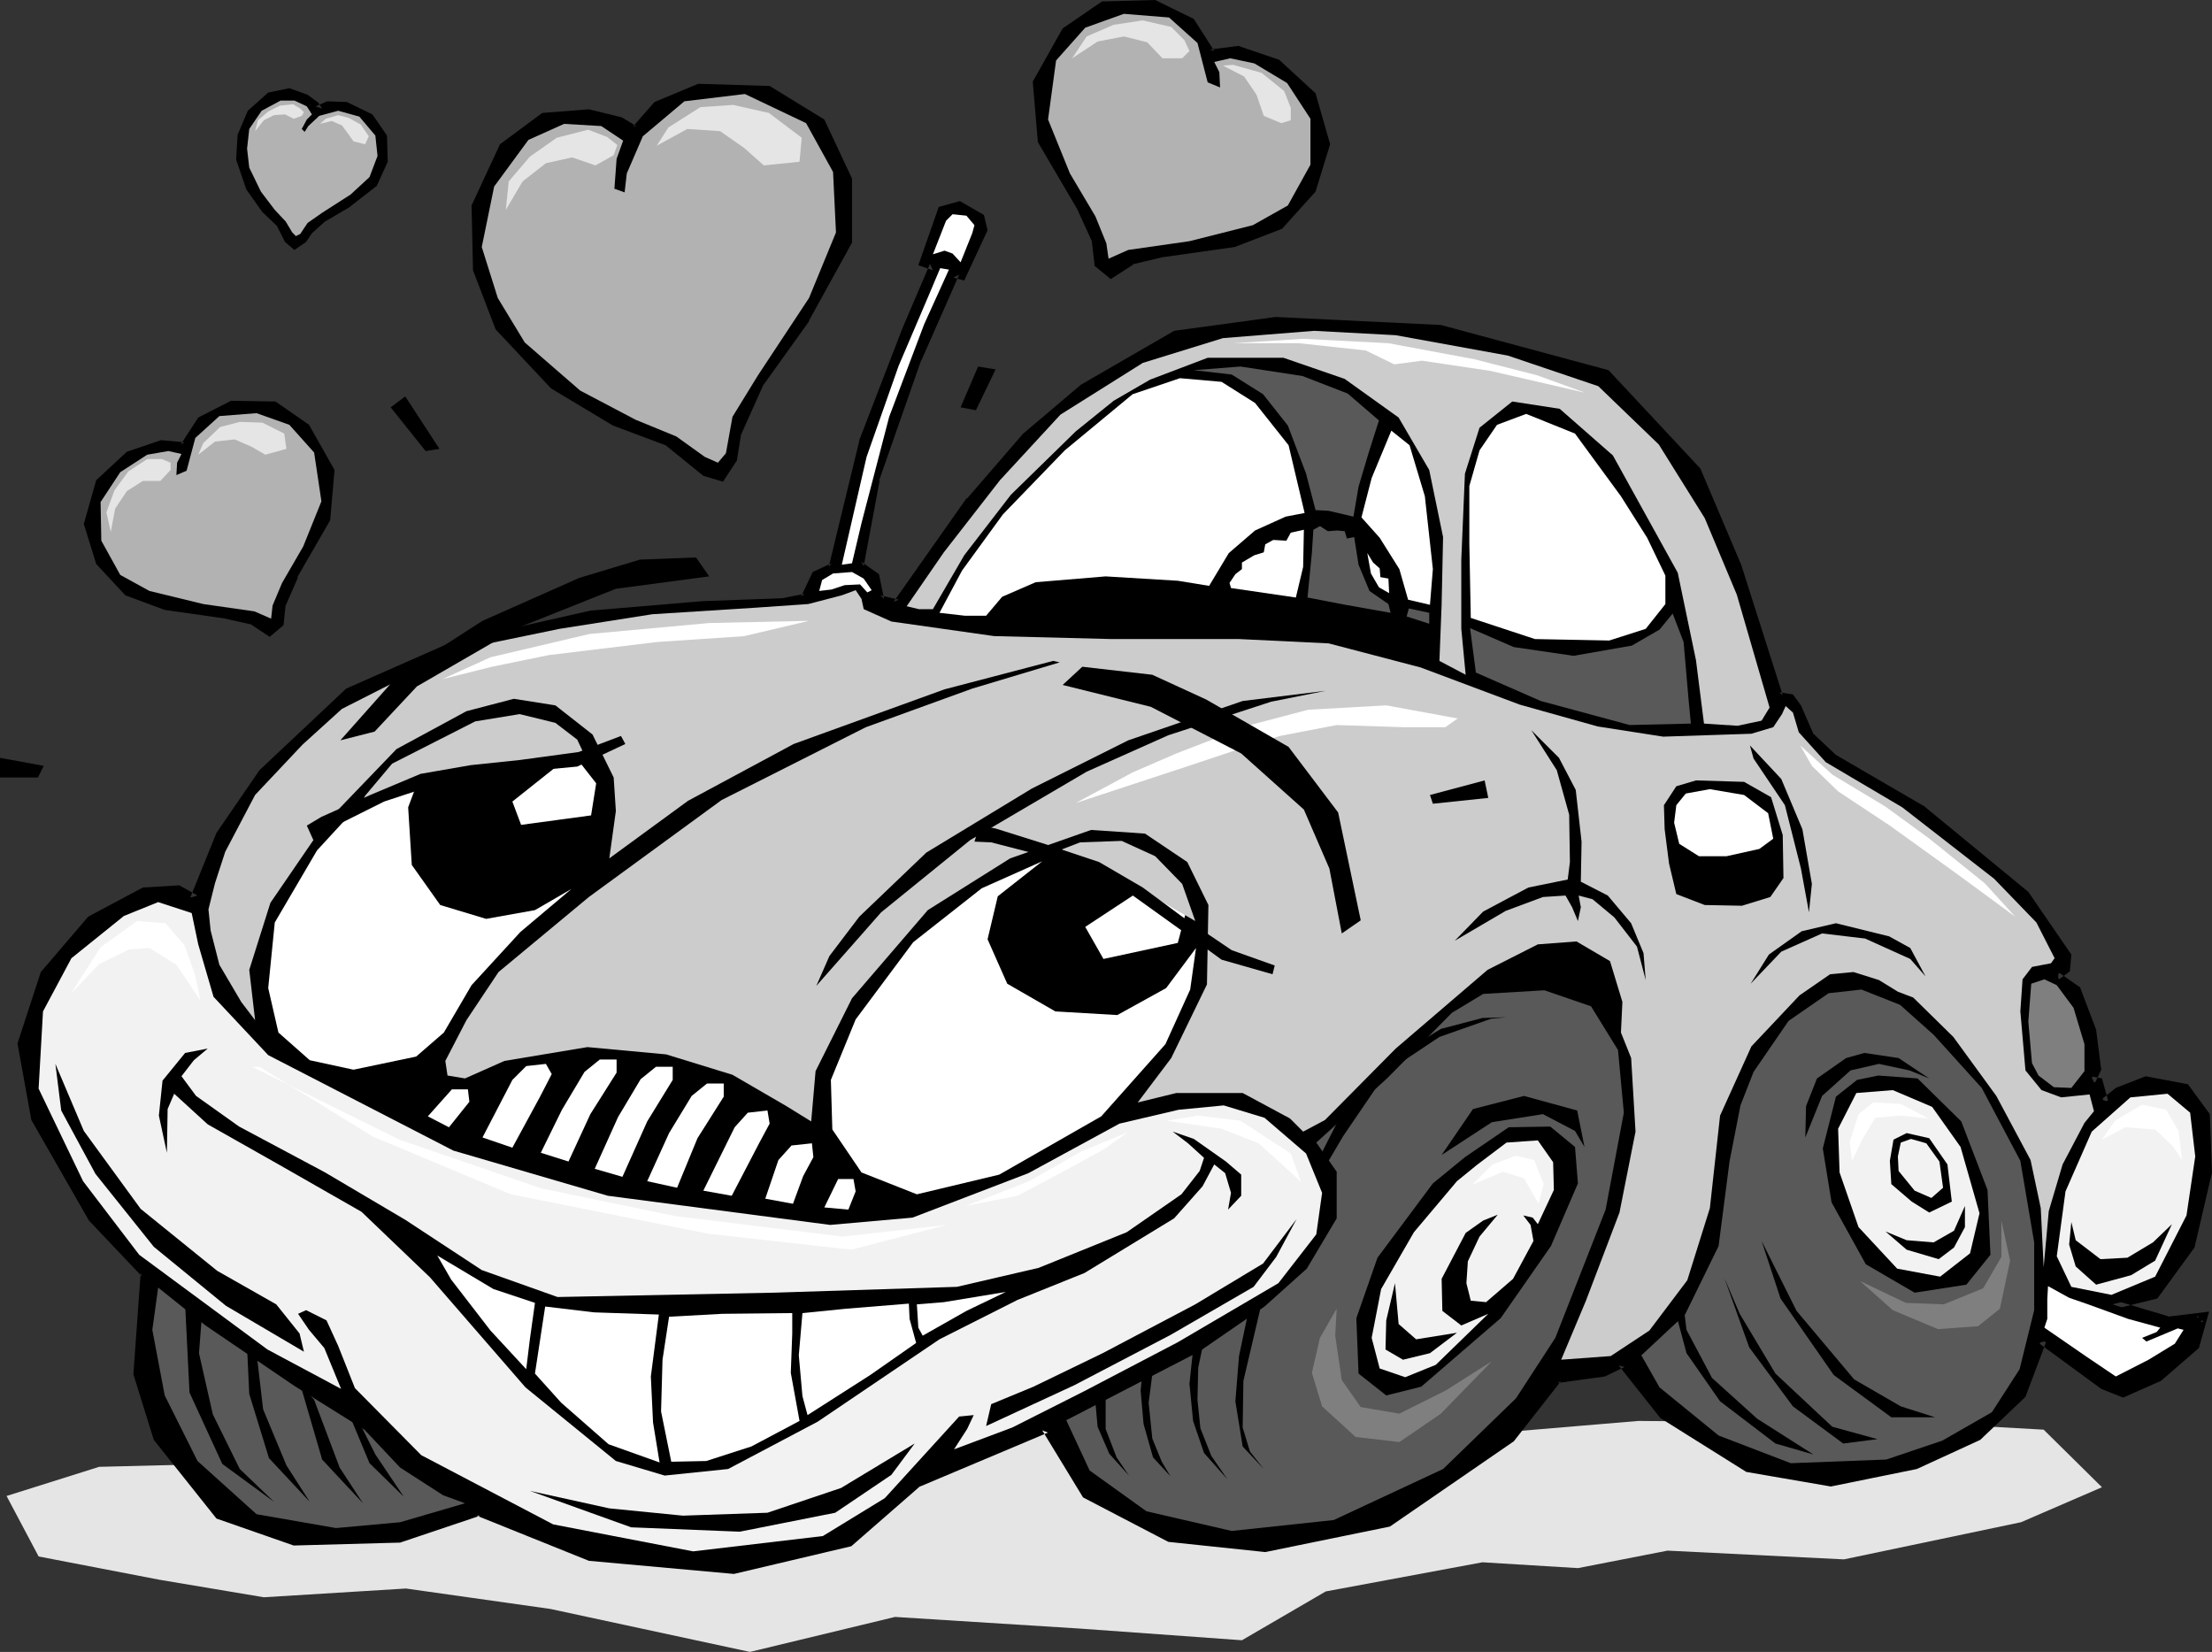
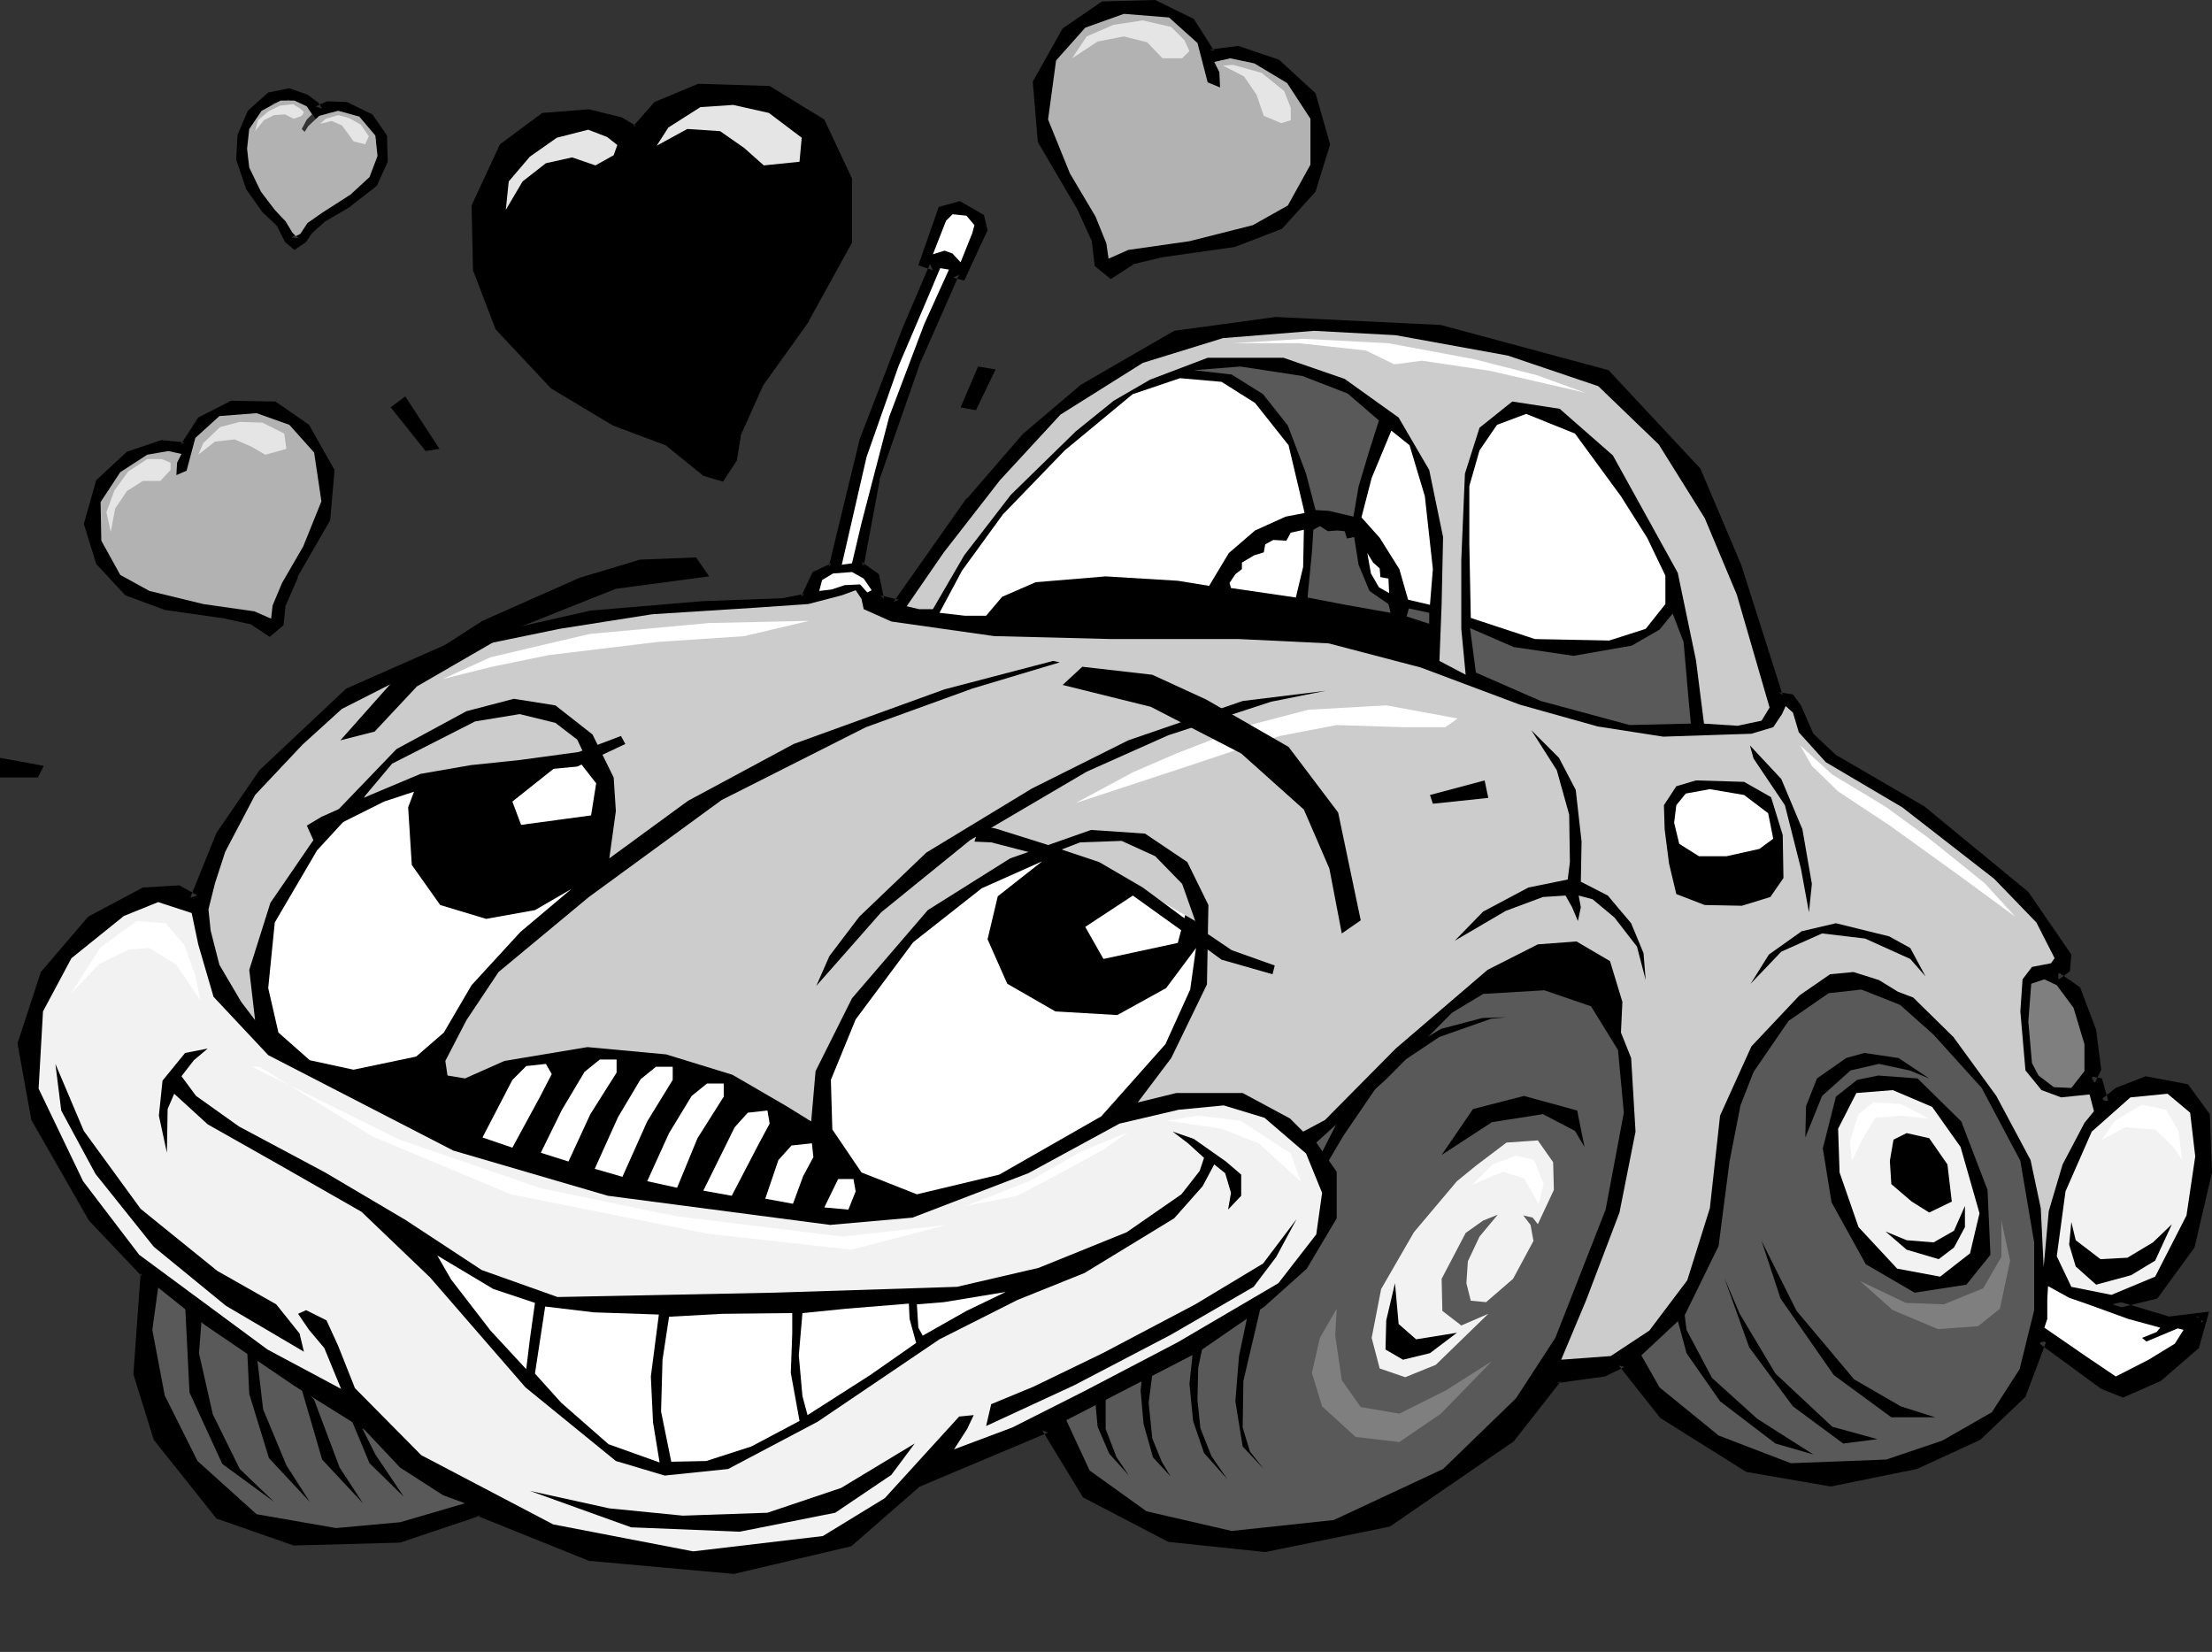
<svg xmlns="http://www.w3.org/2000/svg" xmlns:ns1="http://sodipodi.sourceforge.net/DTD/sodipodi-0.dtd" xmlns:ns2="http://www.inkscape.org/namespaces/inkscape" version="1.0" width="129.766mm" height="96.905mm" id="svg118" ns1:docname="Cartoon 036.wmf">
  <rect width="100%" height="100%" fill="#333333" stroke="none" />
  <ns1:namedview id="namedview118" pagecolor="#ffffff" bordercolor="#000000" borderopacity="0.25" ns2:showpageshadow="2" ns2:pageopacity="0.0" ns2:pagecheckerboard="0" ns2:deskcolor="#d1d1d1" ns2:document-units="mm" />
  <defs id="defs1">
    <pattern id="WMFhbasepattern" patternUnits="userSpaceOnUse" width="6" height="6" x="0" y="0" />
  </defs>
-   <path style="fill:#e5e5e5;fill-opacity:1;fill-rule:evenodd;stroke:none" d="m 21.978,325.218 -20.523,6.462 7.11,13.409 26.826,5.17 23.109,3.877 31.512,-1.939 31.997,4.524 44.278,9.532 32.158,-7.755 41.046,2.585 35.875,2.585 18.584,-10.824 34.744,-6.462 21.17,1.292 19.877,-3.877 39.107,1.939 39.269,-8.24 17.938,-7.755 -12.928,-12.763 -23.109,-1.292 -66.741,-0.646 -30.704,2.585 -101.323,-1.454 -183.577,8.401 z" id="path1" />
  <path style="fill:#000000;fill-opacity:1;fill-rule:evenodd;stroke:none" d="m 468.316,289.191 9.373,-2.262 7.918,-10.824 3.717,-16.317 -0.323,-12.44 -4.525,-5.978 -8.565,-1.616 -6.302,2.423 -3.07,2.423 -1.454,-4.524 -1.616,-0.323 1.293,-2.747 -0.97,-8.401 -3.555,-9.047 -4.525,-3.07 2.101,-1.777 0.323,-2.747 -9.211,-13.409 -22.624,-18.741 -19.715,-11.471 -5.494,-5.17 -2.747,-6.301 -1.454,-1.939 -2.586,-0.485 -9.211,-28.919 -9.05,-21.164 -19.877,-21.326 -36.845,-10.017 -36.36,-1.616 -22.301,3.07 -20.362,11.794 -12.766,10.663 -12.282,14.217 -16.322,22.941 -4.04,-0.969 -0.97,-5.17 -3.555,-2.585 3.555,-19.226 9.373,-26.657 8.403,-19.064 1.454,0.485 4.686,-9.855 -0.485,-2.747 -4.686,-2.585 -3.555,1.131 -4.04,11.309 2.101,0.808 -6.141,14.217 -9.373,24.719 -6.787,28.111 -3.878,1.616 -2.424,5.17 -5.01,0.969 -17.776,0.646 -24.725,2.1 -30.542,6.947 -23.109,10.178 -19.069,17.771 -9.373,13.733 -5.656,14.379 -3.878,-2.1 -7.434,0.323 -11.797,6.301 -10.181,11.955 -5.01,15.51 3.07,16.479 12.443,21.972 11.797,12.278 -1.616,22.295 4.363,14.217 13.574,16.964 16.645,5.816 23.109,-0.646 17.776,-5.816 24.563,10.017 31.997,2.747 25.533,-5.978 14.867,-13.086 28.765,-12.117 9.05,14.54 18.422,9.694 21.008,2.1 27.472,-5.493 26.987,-18.741 10.342,-13.248 10.504,-1.292 4.04,-2.1 9.05,11.471 18.746,11.794 18.422,3.07 18.584,-3.877 13.898,-6.139 9.696,-9.37 4.525,-12.117 13.898,10.017 4.202,1.777 7.918,-3.554 7.918,-6.947 1.778,-6.301 -7.595,1.131 z" id="path2" />
  <path style="fill:#000000;fill-opacity:1;fill-rule:evenodd;stroke:none" d="m 468.639,288.221 -0.162,2.1 9.858,-2.423 8.242,-11.309 3.878,-16.641 -0.485,-12.925 -4.848,-6.624 -9.373,-1.777 -6.626,2.585 -3.232,2.585 1.616,0.485 -1.454,-5.17 -2.424,-0.485 0.808,1.616 1.454,-3.07 -1.131,-8.886 -3.555,-9.37 -4.848,-3.393 v 1.777 l 2.586,-1.939 0.323,-3.716 -9.534,-13.894 -22.786,-18.741 -0.162,-0.162 -19.715,-11.471 0.162,0.162 -5.494,-5.17 0.323,0.323 -2.747,-6.301 -1.778,-2.423 -3.07,-0.485 0.808,0.646 -9.211,-28.919 v 0 L 377.012,103.882 356.651,82.072 319.483,72.055 l -36.683,-1.777 -22.462,3.07 -20.685,11.955 -12.766,10.824 -0.162,0.162 -12.282,14.217 h -0.162 l -16.16,22.941 1.131,-0.485 -4.04,-0.969 0.808,0.808 -1.131,-5.493 -3.878,-2.747 0.485,0.969 3.555,-19.064 -0.162,0.162 9.373,-26.819 v 0.162 l 8.403,-19.064 -1.293,0.646 2.424,0.646 5.171,-11.148 -0.808,-3.393 -5.333,-3.07 -4.686,1.292 -4.525,12.925 3.232,1.131 -0.646,-1.454 -6.141,14.379 v 0 l -9.534,24.719 v 0.162 l -6.787,27.95 0.646,-0.808 -4.202,1.939 -2.586,5.493 0.808,-0.646 -5.01,0.969 h 0.162 l -17.776,0.646 v 0 l -24.886,2.1 v 0 l -30.704,6.947 -23.432,10.34 -19.23,18.095 -9.534,13.894 -5.818,14.379 1.616,-0.485 -4.04,-2.262 -8.08,0.485 -12.12,6.462 -10.504,12.278 -5.171,15.833 3.07,16.964 12.766,22.295 11.797,12.44 -0.323,-0.808 -1.616,22.457 4.525,14.54 13.898,17.448 17.13,5.978 23.594,-0.646 17.776,-5.978 h -0.808 l 24.886,10.017 32.158,2.908 26.018,-6.139 15.19,-13.248 -0.323,0.162 28.765,-12.117 -1.293,-0.485 9.05,14.863 18.907,9.855 21.493,2.262 27.634,-5.655 27.472,-18.902 10.504,-13.409 -0.808,0.485 10.504,-1.454 4.363,-2.1 -1.293,-0.323 9.211,11.632 19.069,11.955 18.746,3.231 19.069,-3.877 14.059,-6.462 10.019,-9.532 4.686,-12.44 -1.778,0.485 13.898,10.178 4.848,1.939 8.403,-3.716 8.403,-7.27 2.262,-8.078 -9.211,1.131 h 0.485 l -12.443,-3.716 -4.363,0.969 16.322,5.008 7.918,-1.131 -1.293,-1.292 -1.616,6.139 0.323,-0.485 -8.08,6.947 0.323,-0.162 -7.918,3.393 h 0.808 l -4.202,-1.777 0.323,0.162 -15.029,-10.824 -5.01,13.571 0.323,-0.485 -9.696,9.37 0.323,-0.162 -13.898,6.139 h 0.162 l -18.746,3.716 h 0.485 l -18.422,-3.07 0.485,0.162 -18.746,-11.794 0.323,0.162 -9.696,-12.117 -4.848,2.585 0.323,-0.162 -10.827,1.454 -10.666,13.571 0.162,-0.323 -26.987,18.741 0.323,-0.162 -27.31,5.493 h 0.323 l -21.17,-2.1 0.485,0.162 -18.422,-9.694 0.323,0.323 -9.373,-15.187 -29.896,12.44 -15.029,13.248 0.485,-0.323 -25.533,5.978 h 0.323 l -31.835,-2.747 h 0.323 L 106.171,333.781 88.072,339.759 H 88.395 l -23.27,0.808 h 0.485 l -16.645,-5.978 0.485,0.485 -13.413,-16.964 0.162,0.323 -4.525,-14.217 v 0.323 l 1.778,-22.618 -12.12,-12.763 0.162,0.162 -12.443,-21.81 0.162,0.323 -3.07,-16.641 -0.162,0.646 5.01,-15.51 -0.162,0.485 10.342,-12.117 -0.485,0.323 11.797,-6.139 h -0.485 l 7.595,-0.323 -0.646,-0.162 4.848,2.747 6.302,-15.51 -0.162,0.162 9.373,-13.733 -0.162,0.162 19.069,-17.771 -0.323,0.162 23.109,-10.178 h -0.162 l 30.542,-6.785 h -0.162 l 24.725,-2.1 v 0 l 17.614,-0.646 h 0.162 l 5.656,-1.131 2.586,-5.655 -0.485,0.485 4.363,-1.939 6.787,-28.434 v 0.162 l 9.534,-24.88 v 0.162 l 6.464,-15.348 -3.232,-1.292 0.646,1.454 4.04,-11.309 -0.646,0.646 3.555,-0.969 -0.808,-0.162 4.525,2.585 -0.485,-0.808 0.485,2.747 0.162,-0.808 -4.686,10.017 1.293,-0.485 -2.424,-0.646 -8.726,19.71 -0.162,0.162 -9.373,26.657 v 0.162 l -3.555,19.872 4.04,2.908 -0.485,-0.485 1.293,5.655 5.333,1.292 16.806,-23.426 -0.162,0.162 12.443,-14.217 -0.162,0.162 12.605,-10.824 -0.162,0.162 20.523,-11.794 -0.485,0.162 22.139,-3.07 h -0.162 l 36.36,1.616 h -0.162 l 36.845,9.855 -0.485,-0.323 19.877,21.487 -0.162,-0.323 8.888,21.164 v -0.162 l 9.534,29.565 3.232,0.646 -0.808,-0.323 1.454,1.777 -0.162,-0.162 2.909,6.462 5.818,5.493 19.877,11.471 -0.162,-0.162 22.462,18.741 -0.162,-0.323 9.373,13.571 -0.162,-0.646 -0.323,2.747 0.323,-0.808 -3.232,2.585 5.818,4.039 -0.485,-0.485 3.394,8.886 v -0.162 l 0.97,8.24 0.162,-0.485 -1.939,4.039 3.07,0.646 -0.808,-0.808 1.778,5.978 4.363,-3.393 -0.162,0.323 6.302,-2.585 -0.808,0.162 8.726,1.616 -0.646,-0.323 4.525,5.816 -0.323,-0.646 0.323,12.602 v -0.323 l -3.717,16.156 0.162,-0.323 -7.918,10.663 0.646,-0.323 -13.09,3.393 z" id="path3" />
  <path style="fill:#7f7f7f;fill-opacity:1;fill-rule:evenodd;stroke:none" d="m 453.287,217.135 -2.909,0.969 -0.646,8.401 0.808,9.209 1.454,2.747 3.394,2.585 3.878,0.162 2.909,-3.716 v -5.978 l -2.424,-8.078 -3.717,-5.008 z" id="path4" />
  <path style="fill:#595959;fill-opacity:1;fill-rule:evenodd;stroke:none" d="m 35.067,285.475 10.504,8.401 19.715,13.409 15.514,9.694 7.918,8.401 9.534,6.139 4.848,1.777 -14.382,4.201 -14.221,1.292 -17.614,-3.07 -13.09,-11.794 -7.272,-14.54 -2.747,-14.54 z" id="path5" />
  <path style="fill:#ffffff;fill-opacity:1;fill-rule:evenodd;stroke:none" d="m 185.84,261.402 h 3.394 l 0.485,2.747 -1.616,4.039 -5.333,-0.485 z" id="path6" />
  <path style="fill:#ffffff;fill-opacity:1;fill-rule:evenodd;stroke:none" d="m 169.68,265.765 6.141,1.131 2.262,-6.139 2.262,-4.201 -0.323,-3.07 -4.525,0.485 -2.909,3.231 z" id="path7" />
  <path style="fill:#ffffff;fill-opacity:1;fill-rule:evenodd;stroke:none" d="m 155.944,263.987 6.302,1.131 6.141,-11.794 2.262,-4.201 -0.485,-2.908 -4.363,0.485 -2.909,3.231 z" id="path8" />
  <path style="fill:#ffffff;fill-opacity:1;fill-rule:evenodd;stroke:none" d="m 153.358,242.985 3.394,-2.747 h 3.717 v 2.908 l -5.818,9.209 -4.525,10.986 -6.626,-1.454 4.848,-10.663 z" id="path9" />
  <path style="fill:#ffffff;fill-opacity:1;fill-rule:evenodd;stroke:none" d="m 142.046,239.269 3.394,-2.747 h 3.717 v 2.908 l -5.656,9.209 -5.494,12.278 -6.141,-1.777 5.171,-11.471 z" id="path10" />
  <path style="fill:#ffffff;fill-opacity:1;fill-rule:evenodd;stroke:none" d="m 129.603,237.653 3.394,-2.747 h 3.717 v 2.908 l -5.818,9.209 -4.848,10.501 -6.141,-1.939 4.686,-9.532 z" id="path11" />
  <path style="fill:#ffffff;fill-opacity:1;fill-rule:evenodd;stroke:none" d="m 106.979,252.194 6.626,2.262 6.141,-11.309 2.586,-5.008 -1.293,-2.262 -4.363,0.485 -3.07,3.07 z" id="path12" />
-   <path style="fill:#ffffff;fill-opacity:1;fill-rule:evenodd;stroke:none" d="m 100.192,241.531 h 3.555 l 0.323,2.747 -4.525,5.655 -4.686,-2.423 z" id="path13" />
+   <path style="fill:#ffffff;fill-opacity:1;fill-rule:evenodd;stroke:none" d="m 100.192,241.531 h 3.555 z" id="path13" />
  <path style="fill:#ffffff;fill-opacity:1;fill-rule:evenodd;stroke:none" d="m 453.934,288.06 v 4.362 l -0.646,1.939 9.373,6.462 6.464,4.362 7.272,-3.716 5.818,-3.554 1.939,-3.07 -1.293,-0.323 -3.07,1.292 -3.878,1.616 -0.97,-0.808 3.232,-1.292 0.808,-0.969 -7.11,-1.939 -8.888,-3.231 -4.202,-1.454 -4.686,-2.585 z" id="path14" />
  <path style="fill:#f2f2f2;fill-opacity:1;fill-rule:evenodd;stroke:none" d="m 456.035,278.528 3.232,6.785 8.888,1.777 9.696,-4.039 6.949,-13.571 1.939,-13.086 -1.131,-9.694 -5.01,-4.201 -8.242,0.808 -8.565,7.593 -5.818,13.248 z" id="path15" />
  <path style="fill:#595959;fill-opacity:1;fill-rule:evenodd;stroke:none" d="m 363.923,300.5 9.696,-9.047 7.434,-15.187 2.424,-18.741 2.424,-12.44 2.909,-7.432 7.757,-11.309 8.888,-6.139 7.272,-0.808 8.565,3.393 7.434,6.624 10.666,11.794 8.565,16.156 3.07,18.095 v 15.025 l -3.232,13.086 -6.141,9.532 -10.989,6.301 -12.443,4.201 -21.17,0.808 -15.998,-6.139 -13.09,-10.663 z" id="path16" />
  <path style="fill:#595959;fill-opacity:1;fill-rule:evenodd;stroke:none" d="m 236.421,314.879 29.411,-15.187 14.544,-10.017 9.373,-8.401 6.626,-11.148 v -10.34 l -4.525,-6.462 15.675,-14.217 14.382,-14.54 6.949,-4.201 13.574,-0.808 10.342,3.554 5.979,9.694 1.293,13.894 -4.04,21.487 -11.15,28.434 -8.726,13.409 -16.16,15.671 -24.24,11.309 -22.624,2.423 -18.907,-4.362 -12.605,-9.047 z" id="path17" />
  <path style="fill:#ffffff;fill-opacity:1;fill-rule:evenodd;stroke:none" d="m 240.622,205.503 4.04,7.109 16.483,-3.554 2.101,-7.916 -4.202,-7.755 z" id="path18" />
  <path style="fill:#ffffff;fill-opacity:1;fill-rule:evenodd;stroke:none" d="m 231.088,190.963 -13.413,5.978 -15.19,11.955 -12.766,17.125 -5.494,13.409 0.323,10.986 6.464,9.532 12.282,4.847 18.261,-4.362 22.624,-12.925 14.221,-15.994 5.494,-12.117 1.293,-9.209 -6.626,8.886 -10.827,5.978 -13.736,-0.808 -10.666,-6.139 -4.363,-9.855 2.262,-9.532 z" id="path19" />
  <path style="fill:#ffffff;fill-opacity:1;fill-rule:evenodd;stroke:none" d="m 127.017,167.052 -13.413,10.663 1.939,5.17 15.514,-2.1 1.131,-7.109 z" id="path20" />
  <path style="fill:#ffffff;fill-opacity:1;fill-rule:evenodd;stroke:none" d="m 99.545,163.336 -12.443,6.947 -16.806,18.256 -9.373,15.994 -1.454,14.54 2.262,9.855 6.949,6.139 9.696,2.1 13.898,-2.908 6.141,-5.331 6.141,-10.501 10.827,-11.794 11.312,-9.532 -8.08,4.685 -10.827,1.939 -10.181,-3.07 -6.302,-8.886 -0.808,-12.763 3.555,-9.532 z" id="path21" />
  <path style="fill:#f2f2f2;fill-opacity:1;fill-rule:evenodd;stroke:none" d="m 9.534,224.244 6.302,-11.794 11.635,-9.37 7.595,-3.07 7.434,2.423 1.454,6.947 3.394,11.632 12.12,12.925 41.046,21.164 34.259,10.017 49.288,6.462 18.261,-1.616 25.694,-9.855 20.2,-10.986 13.09,-3.07 10.019,-0.969 9.05,2.747 9.211,7.916 3.555,8.724 -1.293,9.209 -8.403,10.824 -22.301,13.086 -20.685,10.824 -15.998,8.078 -12.928,4.847 2.909,-4.524 1.454,-3.07 -3.232,0.323 -16.483,18.095 -13.736,8.401 -28.765,3.393 -31.027,-5.978 -29.25,-15.348 -14.706,-14.863 -3.717,-9.37 -2.586,-5.655 -4.525,-2.262 -1.778,0.808 2.424,3.554 3.394,4.039 3.717,9.047 -16.322,-8.724 -28.442,-21.003 -12.443,-16.317 -9.858,-20.518 z" id="path22" />
  <path style="fill:#cccccc;fill-opacity:1;fill-rule:evenodd;stroke:none" d="m 47.672,195.81 -1.454,5.816 0.485,4.685 1.939,7.593 4.848,8.24 3.07,4.039 -1.293,-11.148 4.686,-14.863 11.958,-17.448 15.998,-16.641 15.514,-8.401 10.504,-2.747 9.211,1.454 8.242,6.462 4.686,9.532 0.485,7.432 -1.454,10.501 17.453,-12.763 23.432,-12.602 33.451,-12.117 24.078,-6.301 1.454,0.323 -19.392,5.816 -23.594,8.563 -31.997,16.156 -29.411,21.487 -20.038,16.641 -7.11,10.663 -4.686,9.047 0.485,3.231 3.878,0.646 8.726,-3.877 18.422,-3.07 17.453,1.616 14.706,4.524 11.958,6.947 5.494,3.393 0.97,-11.148 8.08,-16.156 16.806,-19.549 18.261,-11.471 17.938,-6.301 11.958,0.808 9.373,6.301 4.686,9.532 -0.323,17.61 -7.918,16.317 -7.434,9.855 8.565,-2.1 h 14.706 l 10.504,5.655 2.909,2.908 4.848,-2.585 15.675,-15.833 20.362,-17.448 11.15,-5.655 8.565,-0.646 7.434,4.362 2.747,9.047 -0.323,6.785 2.262,5.655 0.97,16.317 -3.555,17.933 -7.434,19.549 -5.494,13.086 10.989,-0.808 8.565,-5.655 8.403,-11.148 5.01,-15.994 2.262,-20.518 6.949,-15.348 10.666,-11.309 6.787,-4.685 5.171,-0.485 5.656,1.777 4.202,2.585 3.394,1.292 8.888,8.724 9.534,13.086 7.595,14.217 2.262,10.663 0.646,13.086 1.131,-12.44 3.07,-10.34 4.848,-9.209 2.101,-2.585 -0.97,-3.716 -6.302,0.646 -4.363,-1.616 -3.555,-4.362 -1.131,-13.086 0.485,-7.109 2.101,-2.747 4.202,-0.808 0.808,-1.131 -4.04,-7.916 -9.373,-9.694 -20.362,-15.833 -16.968,-10.017 -5.979,-6.624 -1.293,-4.362 -1.616,-1.454 -0.808,1.777 -1.939,2.908 -4.848,1.454 -19.554,0.646 -14.544,-2.262 -17.291,-4.847 -21.978,-8.24 -20.362,-5.331 -20.038,-0.969 h -28.442 l -25.694,-0.646 -22.786,-3.231 -6.141,-2.747 -0.485,-2.262 -1.293,-1.939 -3.07,1.131 -7.434,1.939 -11.635,0.808 -22.947,1.454 -20.523,3.231 -15.675,3.231 -13.898,5.008 -18.746,9.532 -8.726,7.916 -10.504,11.148 -6.626,12.602 z" id="path23" />
  <path style="fill:#ffffff;fill-opacity:1;fill-rule:evenodd;stroke:none" d="m 208.302,135.871 5.656,0.646 h 4.686 l 3.555,-4.201 7.434,-3.231 15.514,-1.292 15.998,0.969 6.949,1.131 4.363,-7.27 5.818,-5.008 6.787,-3.07 4.202,-0.808 -3.555,-15.025 -7.434,-9.37 -7.434,-4.685 -9.211,-0.808 -10.504,3.554 -15.029,12.44 -13.736,14.217 -9.05,12.44 z" id="path24" />
  <path style="fill:#cccccc;fill-opacity:1;fill-rule:evenodd;stroke:none" d="m 201.03,134.417 2.747,0.646 h 3.07 l 6.949,-11.955 10.342,-13.409 14.382,-14.056 8.403,-6.785 8.08,-4.685 12.766,-4.847 h 16.806 l 13.574,4.685 11.958,8.563 6.787,11.632 3.07,14.863 -0.323,15.025 -0.485,12.44 5.818,3.07 -0.97,-10.178 v -15.348 l 0.808,-19.064 3.232,-10.178 7.272,-5.816 10.504,1.616 11.797,10.34 14.382,26.011 4.04,19.387 1.778,14.056 7.434,0.485 5.333,-1.131 1.778,-2.908 -7.272,-25.042 -7.11,-16.964 -10.181,-16.317 -13.413,-12.925 -20.038,-6.785 -24.886,-4.524 -18.099,-0.969 -20.2,1.616 -17.776,5.493 -18.261,11.471 -13.413,14.54 -12.443,15.994 z" id="path25" />
  <path style="fill:#595959;fill-opacity:1;fill-rule:evenodd;stroke:none" d="m 264.7,82.072 10.342,-0.808 13.736,2.1 10.019,3.877 6.949,5.978 -2.262,7.109 -2.262,7.593 -1.131,6.624 -5.494,-1.292 -2.909,-0.162 -2.101,-8.078 -4.04,-10.663 -5.494,-6.947 -6.949,-4.362 z" id="path26" />
  <path style="fill:#ffffff;fill-opacity:1;fill-rule:evenodd;stroke:none" d="m 289.102,117.453 -2.909,0.646 -0.97,1.777 -2.909,-0.162 -1.778,0.969 -0.323,1.777 -2.101,0.646 -2.747,1.616 v 1.454 l -1.454,1.131 -1.293,1.939 0.323,1.131 14.382,2.1 1.616,-6.785 z" id="path27" />
  <path style="fill:#595959;fill-opacity:1;fill-rule:evenodd;stroke:none" d="m 291.203,117.453 1.454,-0.808 1.778,1.131 2.101,-0.162 1.616,0.162 0.485,1.616 1.616,-0.323 0.97,6.139 2.424,5.816 4.202,2.908 0.485,1.939 -10.019,-1.777 -8.403,-1.616 0.97,-10.017 z" id="path28" />
  <path style="fill:#ffffff;fill-opacity:1;fill-rule:evenodd;stroke:none" d="m 303.161,122.623 0.808,4.524 1.778,3.07 2.262,1.292 -0.162,-3.231 -1.778,-0.323 -0.162,-1.939 -1.454,-1.292 z" id="path29" />
  <path style="fill:#ffffff;fill-opacity:1;fill-rule:evenodd;stroke:none" d="m 301.868,114.707 4.04,4.524 4.363,6.947 1.939,6.785 4.848,1.131 0.646,-7.916 -1.778,-16.156 -3.394,-11.309 -4.04,-3.231 -4.363,10.501 z" id="path30" />
  <path style="fill:#ffffff;fill-opacity:1;fill-rule:evenodd;stroke:none" d="m 359.398,110.022 -10.181,-13.894 -10.827,-4.362 -6.464,2.423 -3.878,5.655 -2.262,7.916 v 12.763 l 0.323,16.479 14.221,4.685 16.483,0.323 8.08,-2.585 4.363,-5.493 v -6.301 l -4.04,-8.401 z" id="path31" />
  <path style="fill:#595959;fill-opacity:1;fill-rule:evenodd;stroke:none" d="m 325.947,139.264 1.293,9.855 14.382,6.301 19.715,5.331 13.574,-0.323 -0.485,-5.008 -1.131,-13.086 -2.424,-6.301 -2.909,3.554 -6.141,3.554 -12.928,2.262 -13.251,-1.939 z" id="path32" />
  <path style="fill:#595959;fill-opacity:1;fill-rule:evenodd;stroke:none" d="m 312.372,134.902 4.525,0.969 v 2.423 l -5.01,-1.616 z" id="path33" />
  <path style="fill:#000000;fill-opacity:1;fill-rule:evenodd;stroke:none" d="m 83.062,162.205 9.373,-10.017 22.624,-13.086 21.493,-8.563 20.685,-2.747 -2.909,-4.201 -12.443,0.485 -13.413,4.039 -21.493,9.532 -18.584,11.955 -12.928,14.54 z" id="path34" />
  <path style="fill:#000000;fill-opacity:1;fill-rule:evenodd;stroke:none" d="m 46.056,232.483 -5.01,0.969 -5.01,6.139 -0.808,7.755 1.778,8.24 0.162,-9.694 1.454,-3.393 7.434,6.785 15.998,9.047 18.099,10.34 15.19,14.54 21.17,24.395 20.038,16.317 10.827,3.231 14.059,-1.454 19.877,-10.501 26.987,-18.256 17.291,-8.724 14.867,-5.978 19.877,-12.117 6.302,-7.109 2.586,-4.847 2.424,1.939 1.293,4.362 -0.646,3.716 2.909,-3.07 v -4.685 l -3.394,-2.908 -7.11,-5.008 -4.686,-1.616 3.394,2.585 3.555,3.231 -0.97,2.908 -4.04,5.17 -12.12,8.401 -19.554,7.916 -18.099,4.201 -40.4,1.292 -48.157,0.969 -16.806,-5.978 -16.968,-11.148 -17.776,-10.501 -19.069,-10.178 -9.534,-6.785 -3.232,-4.362 2.747,-3.554 z" id="path35" />
  <path style="fill:#ffffff;fill-opacity:1;fill-rule:evenodd;stroke:none" d="m 203.293,289.191 0.323,5.17 0.97,1.777 9.696,-5.493 8.726,-4.201 -13.736,2.262 z" id="path36" />
  <path style="fill:#ffffff;fill-opacity:1;fill-rule:evenodd;stroke:none" d="m 177.921,291.129 -0.808,9.37 0.808,9.047 1.131,4.201 13.898,-8.886 10.181,-7.109 -1.454,-5.331 -0.162,-3.393 -13.898,1.131 z" id="path37" />
  <path style="fill:#ffffff;fill-opacity:1;fill-rule:evenodd;stroke:none" d="m 148.349,291.937 -1.454,9.532 -0.323,11.471 2.262,11.148 7.757,-0.162 10.019,-3.231 10.666,-5.655 -1.939,-10.663 0.323,-8.724 v -4.524 l -15.514,0.162 z" id="path38" />
  <path style="fill:#ffffff;fill-opacity:1;fill-rule:evenodd;stroke:none" d="m 120.877,289.675 10.827,1.292 14.382,0.485 -1.778,13.733 0.485,10.178 1.454,8.886 -11.312,-4.039 -10.504,-9.209 -5.818,-6.462 z" id="path39" />
  <path style="fill:#ffffff;fill-opacity:1;fill-rule:evenodd;stroke:none" d="m 96.96,278.366 12.443,7.432 9.211,3.07 -1.131,8.078 -0.808,6.624 -7.918,-8.563 -8.726,-11.309 z" id="path40" />
  <path style="fill:#000000;fill-opacity:1;fill-rule:evenodd;stroke:none" d="m 89.526,331.842 -7.595,-7.432 -4.848,-11.632 3.07,3.554 3.07,6.139 z" id="path41" />
  <path style="fill:#000000;fill-opacity:1;fill-rule:evenodd;stroke:none" d="m 80.477,333.296 -9.05,-9.694 -4.848,-16.641 3.07,3.393 5.656,15.025 z" id="path42" />
  <path style="fill:#000000;fill-opacity:1;fill-rule:evenodd;stroke:none" d="m 68.68,332.973 -9.05,-9.694 -4.363,-14.217 -0.485,-10.34 2.101,1.292 1.454,12.44 5.171,12.44 z" id="path43" />
  <path style="fill:#000000;fill-opacity:1;fill-rule:evenodd;stroke:none" d="m 41.046,289.191 0.97,19.549 7.272,15.833 11.474,8.401 -7.595,-7.27 -5.979,-12.117 -3.07,-13.571 0.646,-8.24 z" id="path44" />
  <path style="fill:#000000;fill-opacity:1;fill-rule:evenodd;stroke:none" d="m 402.06,322.472 -8.403,-2.423 -12.282,-9.37 -7.434,-10.663 -2.424,-9.047 1.454,-4.039 0.97,7.916 5.656,10.663 10.019,9.047 z" id="path45" />
  <path style="fill:#000000;fill-opacity:1;fill-rule:evenodd;stroke:none" d="m 416.281,319.079 -10.019,-2.747 -12.605,-11.794 -7.918,-13.248 -3.394,-7.916 5.494,15.348 9.696,13.086 11.15,8.24 z" id="path46" />
  <path style="fill:#000000;fill-opacity:1;fill-rule:evenodd;stroke:none" d="m 429.048,314.232 h -9.696 l -12.766,-9.37 -11.797,-16.964 -4.202,-12.763 7.757,15.51 12.766,15.187 10.342,5.978 z" id="path47" />
  <path style="fill:#000000;fill-opacity:1;fill-rule:evenodd;stroke:none" d="m 250.318,327.157 -4.363,-4.847 -2.586,-5.978 -0.646,-7.109 2.424,-1.454 v 9.047 l 2.424,6.301 z" id="path48" />
  <path style="fill:#000000;fill-opacity:1;fill-rule:evenodd;stroke:none" d="m 259.529,327.319 -3.878,-4.201 -2.101,-7.432 -0.646,-7.432 0.485,-4.685 2.424,-1.292 -1.131,8.724 0.808,7.916 2.101,5.17 z" id="path49" />
  <path style="fill:#000000;fill-opacity:1;fill-rule:evenodd;stroke:none" d="m 264.539,299.207 -0.808,7.593 0.808,8.24 2.424,7.109 5.171,5.816 -3.555,-5.17 -2.424,-6.139 -0.646,-6.301 0.162,-7.109 1.293,-6.139 z" id="path50" />
  <path style="fill:#000000;fill-opacity:1;fill-rule:evenodd;stroke:none" d="m 279.406,290.322 -3.717,15.833 -0.162,10.34 1.616,5.331 3.07,3.877 -4.686,-5.008 -1.616,-10.017 0.808,-10.017 1.939,-9.209 z" id="path51" />
-   <path style="fill:#000000;fill-opacity:1;fill-rule:evenodd;stroke:none" d="m 317.705,262.372 -12.282,16.479 -4.686,13.409 0.485,12.278 6.141,4.847 7.757,-1.939 17.614,-15.187 11.15,-15.994 5.979,-13.894 -0.646,-8.078 -5.494,-4.524 -9.211,0.162 -9.696,6.624 z" id="path52" />
  <path style="fill:#f2f2f2;fill-opacity:1;fill-rule:evenodd;stroke:none" d="m 323.038,261.887 -9.534,11.309 -7.272,12.602 -2.101,10.824 1.778,6.785 5.656,1.939 6.787,-2.747 11.635,-11.309 -5.979,2.585 -4.202,-3.231 -0.162,-7.109 5.333,-10.178 3.878,-2.747 3.232,-1.292 -4.04,4.847 -2.586,5.493 -0.323,4.847 0.97,3.877 3.394,0.323 5.979,-5.17 4.525,-8.401 -0.646,-3.554 -1.616,-2.1 2.101,0.485 1.131,1.454 3.555,-7.593 -0.162,-6.139 -3.394,-4.847 -6.949,0.485 -6.626,5.008 z" id="path53" />
  <path style="fill:#000000;fill-opacity:1;fill-rule:evenodd;stroke:none" d="m 411.756,239.43 -4.686,3.716 -2.909,11.471 1.939,11.955 7.595,13.733 10.827,6.301 11.474,-1.777 5.333,-6.624 -0.646,-14.379 -5.818,-15.187 -9.696,-9.532 -8.726,-0.646 z" id="path54" />
  <path style="fill:#f2f2f2;fill-opacity:1;fill-rule:evenodd;stroke:none" d="m 407.878,259.948 4.202,12.117 8.565,9.209 9.534,1.777 6.626,-5.17 2.101,-8.886 -4.202,-14.702 -6.302,-8.886 -8.726,-3.716 -8.08,0.646 -4.04,7.916 z" id="path55" />
  <path style="fill:#000000;fill-opacity:1;fill-rule:evenodd;stroke:none" d="m 419.028,257.364 0.323,5.17 4.525,3.877 3.878,2.423 5.01,-2.423 -0.97,-8.24 -4.04,-5.816 -5.01,-1.131 -2.909,1.454 z" id="path56" />
-   <path style="fill:#f2f2f2;fill-opacity:1;fill-rule:evenodd;stroke:none" d="m 420.806,256.394 0.162,3.231 3.555,4.362 3.717,1.616 2.586,-2.262 -0.808,-5.816 -2.909,-4.039 -3.394,-0.969 -2.262,0.808 z" id="path57" />
  <path style="fill:#000000;fill-opacity:1;fill-rule:evenodd;stroke:none" d="m 180.992,218.589 14.382,-16.317 19.715,-15.994 25.856,-15.187 18.099,-8.078 22.786,-7.432 12.12,-2.423 -18.422,2.262 -25.371,8.724 -21.331,10.663 -23.432,14.217 -14.867,14.217 -6.626,8.724 z" id="path58" />
  <path style="fill:#000000;fill-opacity:1;fill-rule:evenodd;stroke:none" d="m 371.68,174.322 -2.747,4.201 0.162,5.331 0.97,7.593 1.616,6.785 6.302,2.423 8.242,0.162 6.302,-1.939 2.909,-4.201 -0.162,-9.532 -2.586,-8.401 -5.979,-3.393 -10.666,-0.323 z" id="path59" />
  <path style="fill:#000000;fill-opacity:1;fill-rule:evenodd;stroke:none" d="m 322.553,208.573 11.312,-6.624 8.242,-3.07 5.01,-0.323 1.454,2.585 1.293,3.07 0.646,-3.07 -0.485,-2.585 3.07,0.808 4.848,4.039 5.01,6.462 1.939,7.432 -0.485,-5.978 -2.747,-6.624 -5.171,-6.139 -5.979,-3.07 0.162,-8.886 -1.293,-11.471 -3.717,-7.109 -6.141,-6.139 5.656,8.886 2.747,9.855 0.162,10.501 -0.485,3.877 -8.726,1.777 -10.019,5.331 z" id="path60" />
  <path style="fill:#ffffff;fill-opacity:1;fill-rule:evenodd;stroke:none" d="m 371.68,178.523 -0.485,3.877 1.131,4.685 4.363,2.747 h 6.141 l 7.272,-1.616 3.07,-2.262 -1.131,-5.655 -5.333,-4.039 -7.595,-1.292 -5.333,0.969 z" id="path61" />
  <path style="fill:#ffffff;fill-opacity:1;fill-rule:evenodd;stroke:none" d="m 181.638,131.024 0.646,-2.423 2.424,-1.454 4.202,-0.323 2.586,1.454 1.778,2.585 -0.97,0.485 -1.616,-1.777 -3.394,0.162 -2.909,0.969 z" id="path62" />
  <path style="fill:#ffffff;fill-opacity:1;fill-rule:evenodd;stroke:none" d="m 186.648,125.208 5.494,-23.911 7.11,-20.195 6.626,-15.51 2.586,-6.139 1.939,0.323 -5.494,12.117 -7.757,20.518 -6.141,23.588 -2.101,8.886 z" id="path63" />
  <path style="fill:#ffffff;fill-opacity:1;fill-rule:evenodd;stroke:none" d="m 206.848,56.384 2.909,-7.432 1.454,-1.454 3.07,0.323 1.778,2.1 -0.485,1.777 -2.586,6.462 -1.778,-1.939 -1.778,-0.646 z" id="path64" />
  <path style="fill:#000000;fill-opacity:1;fill-rule:evenodd;stroke:none" d="m 309.464,236.361 9.696,-6.462 11.474,-4.039 3.394,-0.323 -5.333,0.162 -9.211,2.423 -9.534,5.816 z" id="path65" />
  <path style="fill:#000000;fill-opacity:1;fill-rule:evenodd;stroke:none" d="m 292.98,255.748 4.525,-8.886 7.918,-6.139 -7.595,11.148 -3.717,6.301 z" id="path66" />
  <path style="fill:#ffffff;fill-opacity:1;fill-rule:evenodd;stroke:none" d="m 273.427,76.094 15.514,-0.969 18.907,0.969 19.069,3.554 13.898,3.554 10.666,3.877 -21.008,-4.847 -15.19,-2.262 -6.141,0.808 -6.302,-3.07 -14.867,-1.616 z" id="path67" />
  <path style="fill:#ffffff;fill-opacity:1;fill-rule:evenodd;stroke:none" d="m 323.2,159.297 -15.837,-2.908 -17.291,0.969 -12.928,3.393 -16.322,6.301 -9.696,4.201 -12.605,6.785 23.594,-7.755 11.15,-3.716 10.504,-3.393 12.605,-2.423 14.867,0.485 h 9.211 z" id="path68" />
  <path style="fill:#000000;fill-opacity:1;fill-rule:evenodd;stroke:none" d="m 235.613,151.865 19.554,4.847 20.038,10.34 13.898,12.44 5.656,13.086 2.747,14.379 4.202,-2.908 -5.01,-23.911 -10.989,-14.54 -18.261,-10.501 -11.958,-5.493 -15.514,-1.777 z" id="path69" />
  <path style="fill:#ffffff;fill-opacity:1;fill-rule:evenodd;stroke:none" d="m 108.757,145.726 21.978,-5.17 26.502,-2.423 22.139,-0.485 -14.382,3.393 -19.23,1.292 -24.078,2.908 -12.605,2.585 -10.989,2.747 z" id="path70" />
  <path style="fill:#ffffff;fill-opacity:1;fill-rule:evenodd;stroke:none" d="m 275.043,248.478 -9.534,-1.131 -6.787,1.131 12.12,1.777 8.242,3.231 6.949,6.301 2.424,2.262 -2.262,-6.301 z" id="path71" />
  <path style="fill:#ffffff;fill-opacity:1;fill-rule:evenodd;stroke:none" d="m 249.995,251.063 -10.181,4.201 -11.635,6.624 -14.059,5.493 11.474,-2.262 10.989,-5.816 8.242,-4.524 z" id="path72" />
  <path style="fill:#ffffff;fill-opacity:1;fill-rule:evenodd;stroke:none" d="m 15.675,220.366 6.626,-10.34 8.08,-5.816 6.302,0.485 4.202,4.847 2.424,6.785 1.131,5.493 -5.333,-7.916 -5.979,-3.716 -4.525,0.323 -6.626,3.231 z" id="path73" />
  <path style="fill:#7f7f7f;fill-opacity:1;fill-rule:evenodd;stroke:none" d="m 292.657,296.622 -1.778,7.755 2.262,7.432 7.434,6.785 9.696,1.131 9.211,-6.301 11.312,-11.632 -10.181,6.462 -10.342,5.17 -8.565,-1.454 -4.202,-5.978 -1.454,-9.855 0.323,-5.978 z" id="path74" />
  <path style="fill:#7f7f7f;fill-opacity:1;fill-rule:evenodd;stroke:none" d="m 412.403,284.021 10.181,4.847 8.403,0.323 8.726,-3.554 4.04,-6.947 v -8.078 l 1.939,8.886 -2.262,10.663 -4.848,3.877 -8.888,0.646 -10.019,-4.201 z" id="path75" />
  <path style="fill:#000000;fill-opacity:1;fill-rule:evenodd;stroke:none" d="m 319.644,256.071 11.15,-7.27 11.312,-1.777 7.11,3.716 2.101,3.554 -1.616,-8.078 -11.797,-3.231 -11.312,2.908 z" id="path76" />
  <path style="fill:#000000;fill-opacity:1;fill-rule:evenodd;stroke:none" d="m 409.332,234.584 -6.464,4.524 -2.424,6.139 -0.162,6.947 3.717,-9.209 6.302,-5.655 6.302,-1.454 6.787,1.454 4.363,1.777 -6.787,-4.524 -7.595,-1.131 z" id="path77" />
  <path style="fill:#000000;fill-opacity:1;fill-rule:evenodd;stroke:none" d="m 460.236,274.973 5.494,4.201 5.979,-0.323 5.656,-3.393 4.202,-4.039 -3.717,8.078 -5.333,3.231 -7.757,2.1 -4.525,-4.039 -1.454,-4.847 0.485,-5.008 z" id="path78" />
  <path style="fill:#000000;fill-opacity:1;fill-rule:evenodd;stroke:none" d="m 12.282,235.876 6.302,14.863 12.605,17.287 16.968,13.733 13.09,7.432 5.171,6.462 0.97,4.039 -17.291,-10.178 -15.998,-13.086 -12.928,-16.156 -7.595,-14.056 z" id="path79" />
  <path style="fill:#000000;fill-opacity:1;fill-rule:evenodd;stroke:none" d="m 117.483,330.55 22.462,8.078 24.078,0.969 21.17,-4.201 12.443,-8.401 5.171,-6.947 -16.322,9.855 -16.322,5.493 -18.746,0.646 -16.322,-1.616 z" id="path80" />
  <path style="fill:#000000;fill-opacity:1;fill-rule:evenodd;stroke:none" d="m 287.486,270.288 -7.434,9.855 -15.029,9.047 -20.523,10.824 -15.352,7.432 -9.373,3.877 -1.131,4.847 19.554,-9.047 21.331,-11.148 18.422,-10.663 5.01,-6.624 z" id="path81" />
  <path style="fill:#ffffff;fill-opacity:1;fill-rule:evenodd;stroke:none" d="m 57.53,236.522 25.21,15.51 30.542,12.763 43.632,8.724 31.835,3.554 21.17,-5.493 -23.109,2.585 -37.006,-4.524 -29.734,-6.139 L 88.557,252.678 55.914,236.522 Z" id="path82" />
  <path style="fill:#000000;fill-opacity:1;fill-rule:evenodd;stroke:none" d="m 388.163,218.105 6.787,-7.109 9.05,-4.039 9.534,1.131 10.019,4.524 3.394,3.877 -3.394,-6.301 -4.686,-2.585 -11.797,-2.908 -7.595,1.777 -7.272,5.17 z" id="path83" />
  <path style="fill:#000000;fill-opacity:1;fill-rule:evenodd;stroke:none" d="m 388.809,168.183 6.949,10.34 3.555,14.056 1.778,9.694 0.646,-6.301 -2.101,-12.117 -4.686,-11.148 -6.949,-7.432 z" id="path84" />
  <path style="fill:#ffffff;fill-opacity:1;fill-rule:evenodd;stroke:none" d="m 399.152,165.275 7.11,6.462 11.797,7.109 9.534,6.947 12.443,10.017 6.787,7.432 -12.766,-9.37 -15.029,-10.824 -11.474,-7.593 -5.818,-5.655 z" id="path85" />
  <path style="fill:#000000;fill-opacity:1;fill-rule:evenodd;stroke:none" d="m 309.302,284.505 -1.939,8.24 -0.162,6.462 3.878,2.262 5.979,-1.454 5.979,-4.524 -9.05,1.454 -3.878,-3.393 z" id="path86" />
  <path style="fill:#ffffff;fill-opacity:1;fill-rule:evenodd;stroke:none" d="m 326.432,262.695 6.787,-2.908 4.686,1.454 3.232,5.655 1.131,-4.362 -2.101,-5.331 -4.04,-0.969 -5.171,1.939 z" id="path87" />
  <path style="fill:#ffffff;fill-opacity:1;fill-rule:evenodd;stroke:none" d="m 410.14,253.163 1.939,-6.139 3.232,-2.585 6.141,0.323 6.141,3.231 -6.302,-0.646 -5.494,0.485 -2.909,4.847 -2.262,4.685 z" id="path88" />
  <path style="fill:#000000;fill-opacity:1;fill-rule:evenodd;stroke:none" d="m 418.059,273.035 4.686,4.039 7.11,2.1 3.394,-2.585 2.424,-4.524 v -4.685 l -2.424,5.493 -4.525,2.585 -5.979,-0.485 z" id="path89" />
  <path style="fill:#cccccc;fill-opacity:1;fill-rule:evenodd;stroke:none" d="m 80.962,176.422 5.979,-7.109 18.422,-9.37 9.858,-1.616 7.918,1.939 4.848,3.716 1.293,2.747 -17.938,2.585 -19.23,5.17 -11.958,3.554 z" id="path90" />
  <path style="fill:#000000;fill-opacity:1;fill-rule:evenodd;stroke:none" d="m 72.558,184.016 12.605,-6.301 15.675,-5.17 16.806,-1.616 10.342,-0.969 10.666,-5.008 -0.97,-1.777 -9.373,3.554 -13.09,1.777 -10.827,1.131 -11.15,1.939 -11.15,4.685 -10.827,4.847 -3.232,1.939 1.454,3.231 z" id="path91" />
  <path style="fill:#cccccc;fill-opacity:1;fill-rule:evenodd;stroke:none" d="m 235.289,188.378 10.989,4.362 6.464,4.362 12.282,7.109 -2.909,-8.24 -5.979,-6.139 -7.434,-3.393 -9.211,0.323 z" id="path92" />
  <path style="fill:#000000;fill-opacity:1;fill-rule:evenodd;stroke:none" d="m 219.776,186.762 13.736,3.554 15.19,6.462 13.736,9.855 8.403,6.139 11.312,3.231 0.485,-1.939 -9.534,-3.393 -10.989,-7.432 -8.726,-6.462 -9.696,-5.655 -11.635,-3.877 -11.312,-3.554 -3.555,-0.646 -1.131,3.554 z" id="path93" />
  <path style="fill:#ffffff;fill-opacity:1;fill-rule:evenodd;stroke:none" d="m 466.054,252.678 5.171,-2.747 6.626,0.485 4.04,3.877 1.939,2.908 -0.808,-6.462 -2.747,-4.685 -5.333,-1.131 -5.979,3.554 z" id="path94" />
  <path style="fill:#000000;fill-opacity:1;fill-rule:evenodd;stroke:none" d="m 160.145,106.306 -4.04,-1.131 -8.565,-6.947 -11.312,-4.201 -13.898,-8.24 -12.12,-13.086 -4.848,-12.763 -0.323,-14.379 5.979,-13.248 9.373,-6.785 10.019,-0.808 7.272,1.616 3.07,1.939 4.525,-5.331 9.534,-3.877 15.675,0.485 11.958,7.27 5.979,12.925 0.162,13.894 -9.696,17.287 -10.019,14.379 -4.848,10.824 -1.131,5.655 z" id="path95" />
  <path style="fill:#000000;fill-opacity:1;fill-rule:evenodd;stroke:none" d="m 159.822,106.144 0.485,-0.162 -4.04,-1.292 v 0.162 l -8.403,-6.947 -11.635,-4.362 0.162,0.162 -13.736,-8.24 v 0 l -12.12,-13.086 0.162,0.162 -4.848,-12.763 v 0.162 l -0.485,-14.379 v 0.162 l 6.141,-13.248 -0.162,0.162 9.373,-6.785 h -0.162 l 10.019,-0.646 h -0.323 l 7.272,1.616 -0.162,-0.162 3.555,2.1 4.686,-5.493 h -0.162 l 9.534,-3.877 h -0.162 l 15.675,0.485 h -0.162 l 11.958,7.27 -0.162,-0.162 5.979,12.925 v -0.162 13.894 -0.162 l -9.534,17.287 v 0 l -10.019,14.379 -5.01,10.824 -1.131,5.816 0.162,-0.162 -2.747,4.524 0.485,0.646 3.07,-4.685 0.97,-5.978 v 0.162 l 4.848,-10.824 v 0 L 179.376,71.248 v -0.162 l 9.534,-17.287 V 39.582 l -6.141,-13.086 -12.12,-7.432 -15.837,-0.485 -9.696,4.039 -4.686,5.331 h 0.646 l -3.232,-1.939 -7.272,-1.777 -10.342,0.808 -9.373,6.947 -6.302,13.571 0.323,14.379 5.01,13.086 12.282,13.086 13.736,8.24 11.635,4.362 -0.162,-0.162 8.565,6.947 4.363,1.292 z" id="path96" />
-   <path style="fill:#b2b2b2;fill-opacity:1;fill-rule:evenodd;stroke:none" d="m 138.168,31.181 -4.848,-3.231 -8.242,-0.485 -7.918,3.554 -7.595,10.34 -2.747,13.409 3.555,11.309 5.979,9.855 12.282,10.663 12.282,6.462 9.05,3.716 6.302,4.524 2.909,1.292 1.778,-2.1 1.454,-8.078 5.656,-9.209 11.312,-17.125 5.979,-14.54 -0.646,-13.409 -5.979,-10.824 -13.574,-6.462 -13.413,1.616 -9.211,7.755 -3.555,8.24 -0.485,4.201 -2.262,-0.808 0.485,-6.624 z" id="path97" />
-   <path style="fill:#000000;fill-opacity:1;fill-rule:evenodd;stroke:none" d="m 65.448,53.799 -1.293,-0.969 -1.778,-3.554 -3.232,-3.231 -3.394,-4.685 -2.101,-6.301 0.323,-4.847 1.939,-4.847 4.04,-3.554 4.04,-0.969 3.555,1.292 2.101,1.616 0.808,1.131 2.262,-1.131 h 3.878 l 5.01,2.585 2.909,4.201 0.162,5.17 -2.101,4.685 -5.656,4.362 -5.494,3.231 -3.232,2.908 -1.131,1.777 z" id="path98" />
  <path style="fill:#000000;fill-opacity:1;fill-rule:evenodd;stroke:none" d="m 64.64,52.668 1.616,0.162 -1.293,-1.131 0.323,0.485 -1.778,-3.716 -3.394,-3.231 0.162,0.162 -3.394,-4.847 0.162,0.323 -2.101,-6.139 v 0.485 l 0.323,-5.008 -0.162,0.485 1.939,-4.847 -0.162,0.485 3.878,-3.554 -0.646,0.162 4.202,-0.808 h -0.646 l 3.394,1.131 -0.323,-0.162 2.101,1.616 -0.162,-0.323 1.293,1.939 3.394,-1.454 -0.646,0.162 h 3.717 -0.485 l 5.171,2.423 -0.485,-0.485 2.909,4.201 -0.162,-0.646 v 5.17 l 0.162,-0.646 -2.101,4.685 0.323,-0.485 -5.656,4.362 h 0.162 l -5.494,3.231 -3.555,3.231 -1.293,1.777 0.323,-0.323 -1.616,1.131 0.646,2.747 2.586,-1.777 1.293,-1.939 -0.162,0.162 3.232,-2.908 -0.162,0.162 5.494,-3.231 0.162,-0.162 5.818,-4.524 2.424,-5.331 -0.162,-5.816 -3.232,-4.685 -5.656,-2.747 -4.363,-0.162 -2.586,1.131 1.454,0.485 -0.808,-1.292 -2.424,-1.777 -4.04,-1.454 -4.686,0.969 -4.525,4.039 -2.262,5.331 -0.323,5.493 2.262,6.624 3.555,5.008 3.232,3.07 -0.162,-0.323 1.939,3.877 2.101,1.777 z" id="path99" />
  <path style="fill:#b2b2b2;fill-opacity:1;fill-rule:evenodd;stroke:none" d="M 69.165,25.365 68.034,23.588 65.286,22.295 H 62.216 l -4.202,2.262 -2.747,4.039 -0.485,4.362 0.485,4.201 2.586,5.331 3.07,4.039 2.424,2.585 1.454,2.423 0.808,0.808 0.97,-0.485 1.616,-2.423 3.232,-2.262 6.302,-4.039 4.202,-3.877 1.778,-4.685 -0.485,-4.524 -3.555,-4.201 -4.686,-1.292 -4.202,1.131 -2.424,2.262 -0.808,1.292 -0.646,-0.646 1.131,-2.1 z" id="path100" />
  <path style="fill:#000000;fill-opacity:1;fill-rule:evenodd;stroke:none" d="m 268.417,11.794 -4.363,-6.947 -8.08,-4.039 -11.474,0.323 -8.403,5.655 -6.302,11.471 1.131,12.925 8.726,14.702 3.394,7.593 0.485,5.17 2.909,2.262 4.363,-3.07 6.787,-1.616 15.998,-2.423 10.181,-3.716 7.272,-7.916 2.909,-10.178 -3.07,-10.986 -7.757,-6.947 -8.726,-3.07 z" id="path101" />
  <path style="fill:#000000;fill-opacity:1;fill-rule:evenodd;stroke:none" d="m 268.256,10.986 0.97,0.323 L 264.7,4.201 256.136,0 l -11.797,0.323 -8.726,5.978 -6.626,11.794 1.131,13.409 8.726,14.863 v 0 l 3.394,7.432 -0.162,-0.323 0.646,5.493 3.555,2.908 5.01,-3.231 h -0.323 l 6.787,-1.616 v 0 l 15.998,-2.262 10.504,-4.039 7.434,-8.24 3.232,-10.501 -3.232,-11.309 -8.08,-7.432 -9.05,-3.07 -6.302,0.808 -0.162,1.616 6.464,-0.646 -0.323,-0.162 8.565,3.07 -0.162,-0.323 7.757,7.109 -0.323,-0.323 3.07,10.986 v -0.485 l -2.909,10.017 0.162,-0.323 -7.272,7.916 0.323,-0.162 -10.181,3.716 h 0.162 l -15.998,2.423 v 0 l -6.949,1.616 -4.525,3.07 0.97,0.162 -2.909,-2.262 0.323,0.485 -0.485,-5.331 -3.394,-7.593 h -0.162 l -8.565,-14.863 v 0.485 l -0.97,-12.925 -0.162,0.485 6.302,-11.471 -0.162,0.323 8.242,-5.816 -0.485,0.162 11.474,-0.162 -0.323,-0.162 8.08,4.039 -0.323,-0.323 4.686,7.27 z" id="path102" />
  <path style="fill:#b2b2b2;fill-opacity:1;fill-rule:evenodd;stroke:none" d="m 267.771,18.256 -2.262,-8.724 -6.302,-5.655 -10.019,-0.808 -8.565,3.07 -6.464,7.27 -1.778,13.086 4.848,11.955 5.656,9.532 2.424,5.978 0.485,3.393 4.363,-1.939 13.574,-1.939 14.059,-3.554 7.757,-4.362 5.01,-9.047 V 26.334 l -5.171,-7.916 -7.272,-4.362 -5.333,-1.131 -3.555,0.808 1.131,2.262 0.162,3.393 z" id="path103" />
  <path style="fill:#000000;fill-opacity:1;fill-rule:evenodd;stroke:none" d="m 40.885,99.036 3.555,-5.978 6.949,-3.393 9.534,0.162 6.949,4.847 5.494,9.694 -0.97,10.824 -7.11,12.278 -2.747,6.462 -0.485,4.362 -2.424,1.939 -3.717,-2.585 -5.818,-1.454 -13.251,-1.777 -8.565,-3.07 -6.302,-6.785 -2.424,-8.401 2.424,-9.209 6.626,-5.978 7.11,-2.585 z" id="path104" />
  <path style="fill:#000000;fill-opacity:1;fill-rule:evenodd;stroke:none" d="m 41.208,99.843 4.04,-6.301 -0.485,0.323 6.949,-3.393 h -0.323 l 9.534,0.323 -0.485,-0.162 6.949,4.847 -0.162,-0.323 5.333,9.532 v -0.485 l -0.97,10.824 0.162,-0.323 -7.272,12.44 v 0 l -2.909,6.462 -0.323,4.524 0.323,-0.646 -2.424,2.1 0.97,-0.162 -3.878,-2.585 -5.818,-1.454 h -0.162 L 36.845,133.609 h 0.162 l -8.403,-3.07 0.162,0.162 -6.141,-6.785 0.162,0.485 -2.424,-8.563 v 0.485 l 2.586,-9.209 -0.323,0.323 6.464,-5.816 -0.323,0.162 7.272,-2.585 H 35.714 l 5.494,0.646 -0.323,-1.777 -5.171,-0.485 -7.595,2.585 -6.787,6.301 -2.747,9.694 2.747,8.886 6.464,6.947 8.726,3.231 13.574,1.939 h -0.162 l 5.818,1.292 -0.323,-0.162 4.363,2.908 3.07,-2.585 0.485,-4.685 v 0.323 l 2.747,-6.301 h -0.162 l 7.272,-12.602 0.97,-11.148 -5.656,-10.017 -7.434,-5.17 -9.858,-0.162 -7.272,3.716 -3.878,5.978 0.808,-0.485 z" id="path105" />
  <path style="fill:#b2b2b2;fill-opacity:1;fill-rule:evenodd;stroke:none" d="m 41.37,104.367 1.939,-7.27 5.333,-4.847 8.242,-0.646 7.272,2.585 5.494,6.139 1.616,10.824 -4.04,10.017 -4.686,8.078 -2.101,5.008 -0.323,2.908 -3.717,-1.616 -11.312,-1.616 -11.958,-2.908 -6.464,-3.554 -4.202,-7.593 -0.162,-8.563 4.363,-6.624 5.979,-3.877 4.686,-0.808 2.909,0.646 -0.97,1.939 -0.162,2.747 z" id="path106" />
  <path style="fill:#000000;fill-opacity:1;fill-rule:evenodd;stroke:none" d="M 9.696,169.799 0,168.021 v 4.362 h 8.403 z" id="path107" />
  <path style="fill:#000000;fill-opacity:1;fill-rule:evenodd;stroke:none" d="m 86.618,90.311 7.757,9.694 3.07,-0.485 -7.595,-11.632 z" id="path108" />
  <path style="fill:#000000;fill-opacity:1;fill-rule:evenodd;stroke:none" d="m 216.867,81.264 -3.878,9.047 3.394,0.646 4.363,-9.047 z" id="path109" />
  <path style="fill:#000000;fill-opacity:1;fill-rule:evenodd;stroke:none" d="m 317.059,176.261 12.12,-3.231 0.808,3.877 -12.282,1.292 z" id="path110" />
  <path style="fill:#e5e5e5;fill-opacity:1;fill-rule:evenodd;stroke:none" d="m 35.875,101.782 1.939,0.808 v 1.616 l -2.262,2.423 h -3.878 l -3.555,2.262 -2.586,3.877 -0.97,5.17 -0.97,-4.362 1.778,-4.847 3.07,-4.201 4.202,-2.747 z" id="path111" />
  <path style="fill:#e5e5e5;fill-opacity:1;fill-rule:evenodd;stroke:none" d="m 45.086,98.228 3.717,-3.554 4.363,-1.131 5.01,0.162 4.848,2.423 0.485,3.393 -4.686,1.292 -3.07,-1.777 -3.717,-1.616 -4.363,0.485 -3.717,2.908 z" id="path112" />
  <path style="fill:#e5e5e5;fill-opacity:1;fill-rule:evenodd;stroke:none" d="m 262.6,8.886 1.131,2.423 -1.616,1.616 h -4.363 l -3.394,-3.554 -5.171,-1.292 -5.818,1.131 -5.656,3.716 3.232,-4.847 5.979,-2.585 6.464,-0.969 6.302,1.454 z" id="path113" />
  <path style="fill:#e5e5e5;fill-opacity:1;fill-rule:evenodd;stroke:none" d="m 286.193,23.911 v 2.747 l -2.101,0.646 -3.878,-1.616 -1.616,-4.685 -2.747,-4.039 -4.686,-2.423 2.262,-0.162 6.302,1.777 5.01,4.039 z" id="path114" />
  <path style="fill:#e5e5e5;fill-opacity:1;fill-rule:evenodd;stroke:none" d="m 134.613,30.373 2.262,1.777 -0.808,2.262 -4.04,2.262 -5.171,-1.777 -5.818,1.292 -5.171,4.039 -3.717,6.301 0.646,-6.301 4.686,-5.493 5.979,-4.201 6.949,-1.777 z" id="path115" />
  <path style="fill:#e5e5e5;fill-opacity:1;fill-rule:evenodd;stroke:none" d="m 148.187,28.273 7.11,-4.524 7.272,-0.485 7.918,1.777 7.272,5.493 -0.485,5.331 -7.918,0.808 -4.363,-3.877 -5.333,-3.716 -7.272,-0.485 -6.787,3.716 z" id="path116" />
  <path style="fill:#e5e5e5;fill-opacity:1;fill-rule:evenodd;stroke:none" d="m 66.579,24.072 0.808,0.808 -0.485,0.808 -1.778,0.646 -1.939,-0.969 -2.424,0.162 -2.262,1.131 -1.939,2.423 0.646,-2.423 2.262,-1.939 2.586,-1.292 2.909,-0.323 z" id="path117" />
  <path style="fill:#e5e5e5;fill-opacity:1;fill-rule:evenodd;stroke:none" d="m 72.235,26.334 2.747,-0.808 2.424,0.646 2.586,1.454 1.778,2.585 -0.808,1.777 -2.586,-0.646 -1.131,-1.616 -1.454,-1.939 -2.262,-0.969 -2.586,0.646 z" id="path118" />
</svg>